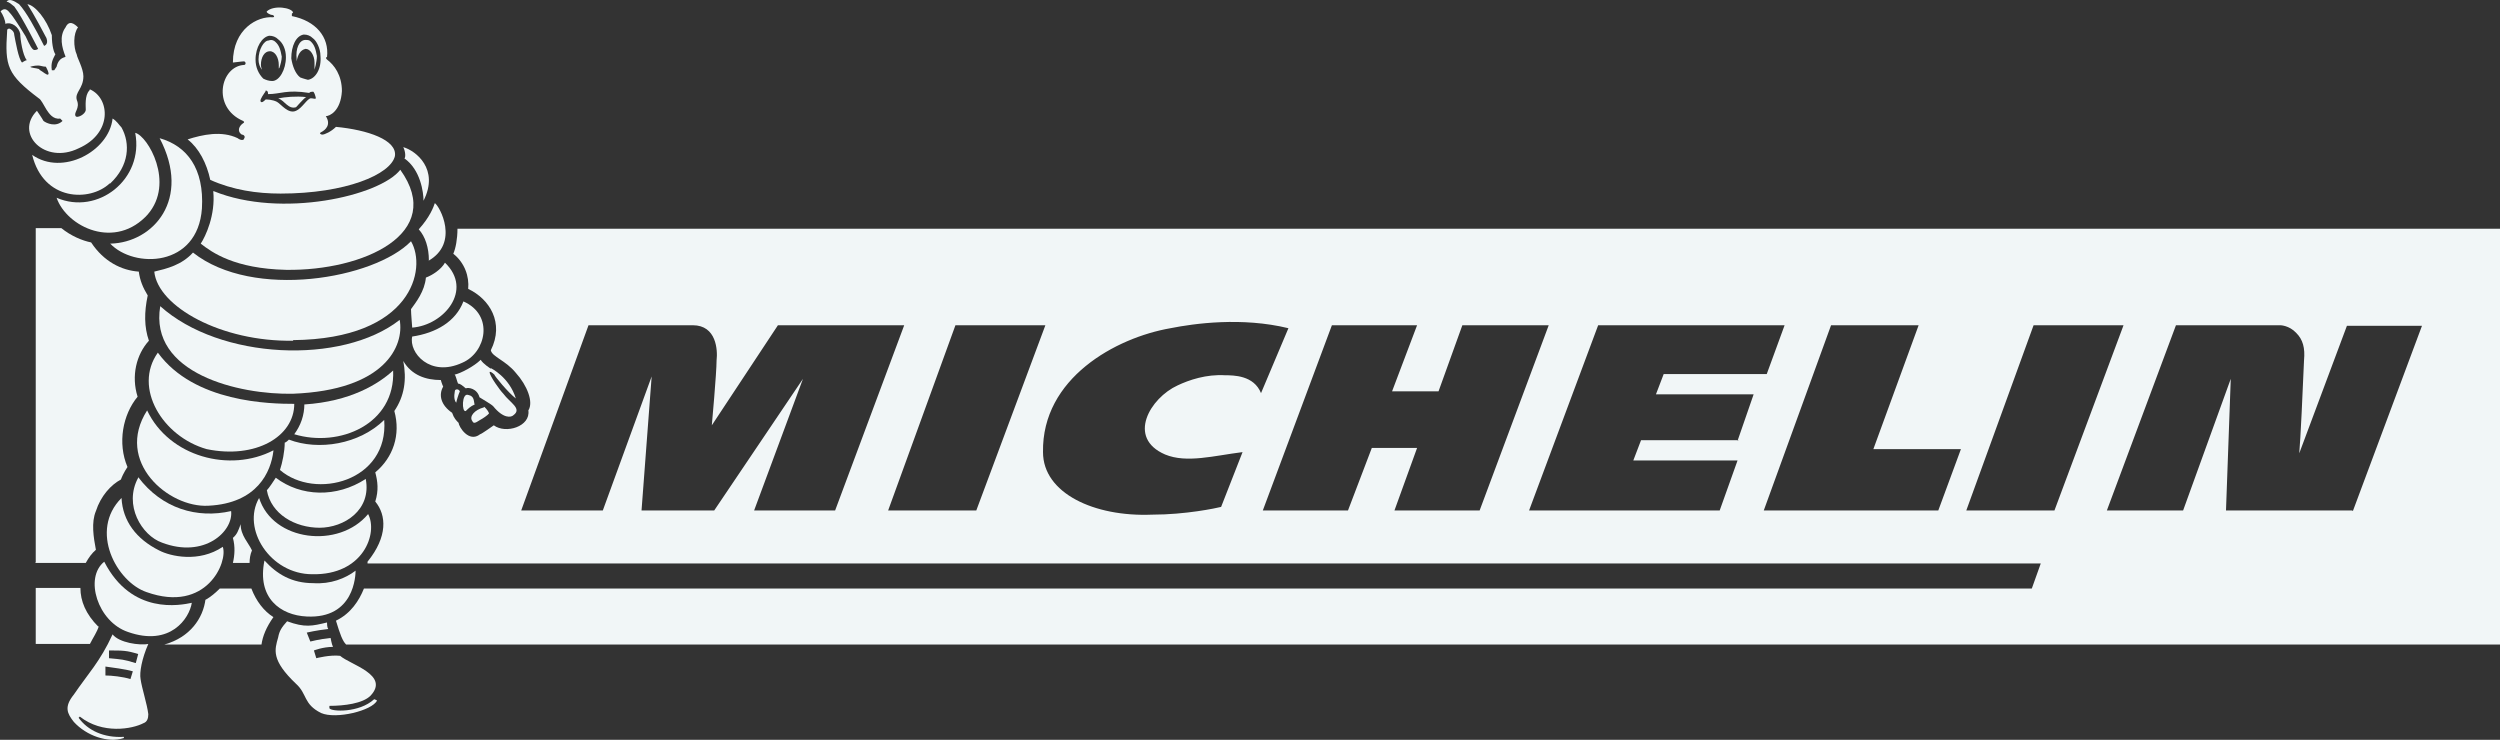
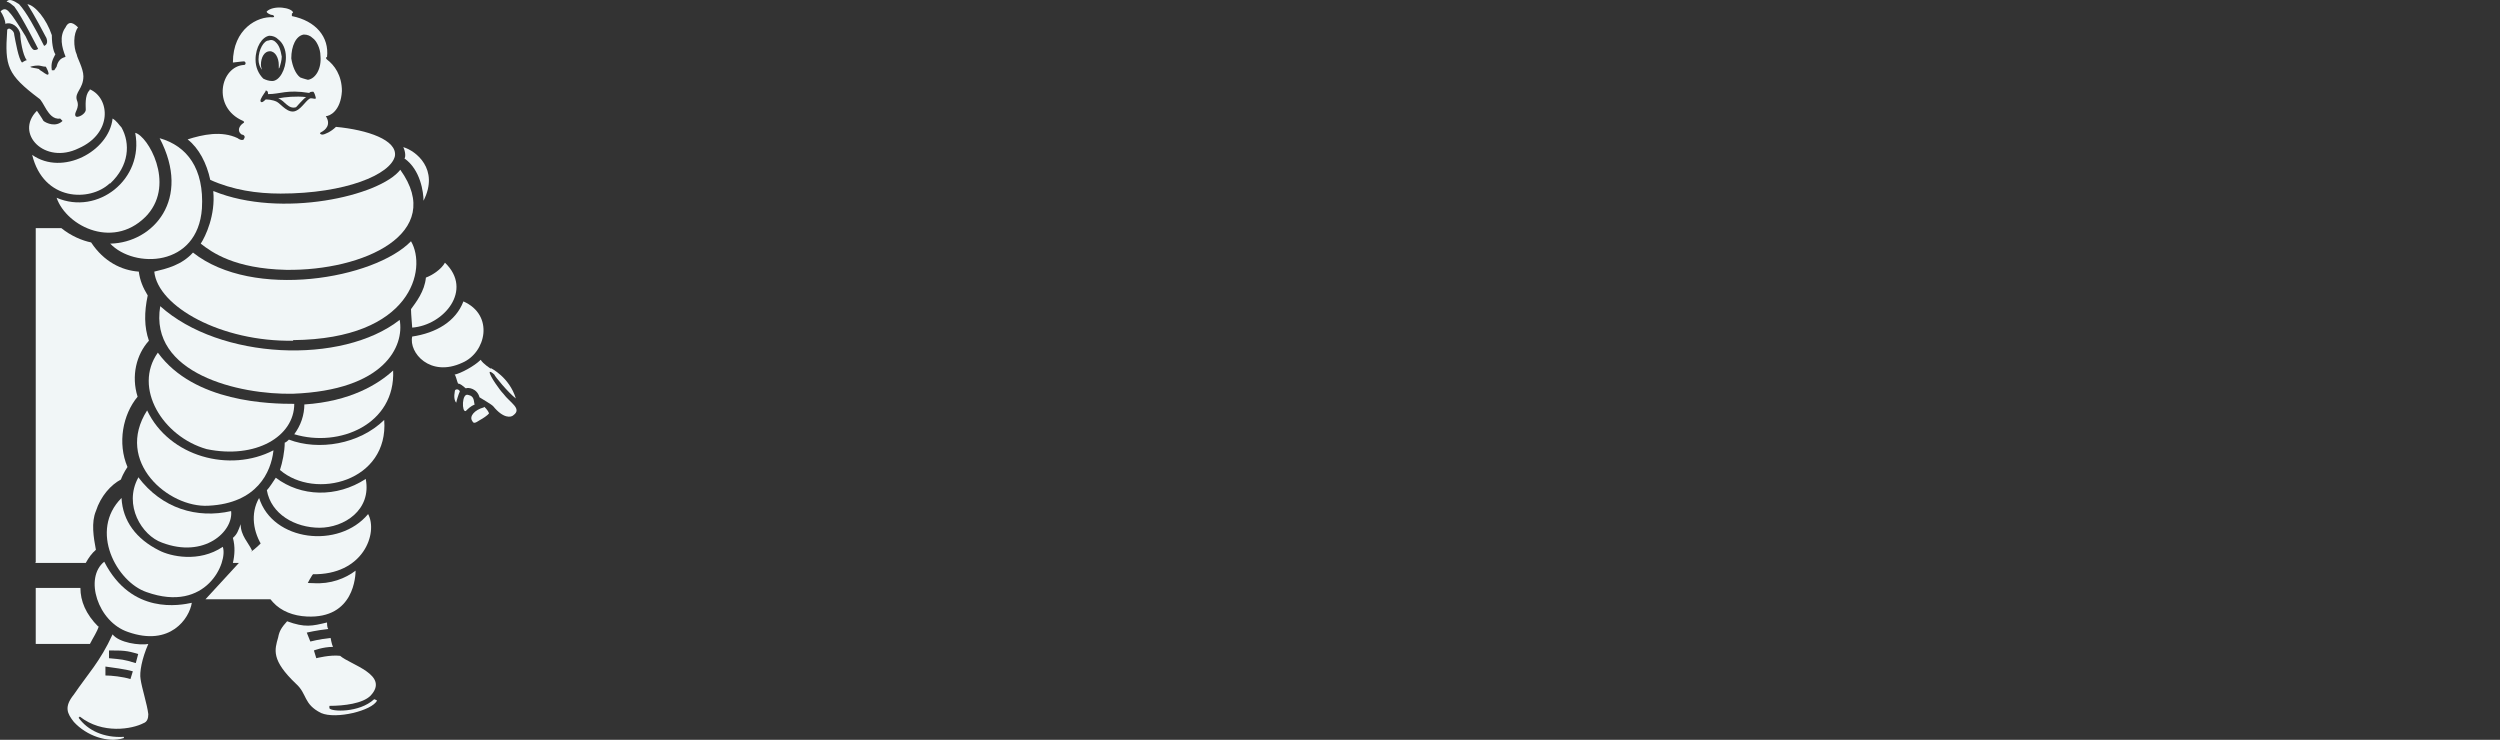
<svg xmlns="http://www.w3.org/2000/svg" id="Calque_2" data-name="Calque 2" viewBox="0 0 41.97 12.42">
  <rect x="0" y="0" width="41.97" height="12.42" fill="#333333" stroke="none" />
  <defs>
    <style> .cls-1 { fill: #f1f6f7; fill-rule: evenodd; stroke-width: 0px; } </style>
  </defs>
  <g id="Calque_3" data-name="Calque 3">
    <g>
      <g>
-         <path class="cls-1" d="m3.45,10.06c-.04.32-.26.64-.69.76h1.63c.02-.14.08-.29.2-.46-.16-.1-.29-.27-.37-.48h-.53c-.07.07-.15.14-.24.19Z" />
+         <path class="cls-1" d="m3.45,10.06h1.63c.02-.14.08-.29.2-.46-.16-.1-.29-.27-.37-.48h-.53c-.07.07-.15.14-.24.19Z" />
        <path class="cls-1" d="m3.91,9.03c.04.15.03.29,0,.42h.28c0-.07.01-.14.04-.21-.06-.13-.19-.25-.19-.44-.04.11-.06.17-.13.23Z" />
        <path class="cls-1" d="m1.65,10.52c-.21-.21-.3-.43-.3-.65h-.75v.94h.91c.05-.1.12-.2.15-.3Z" />
-         <path class="cls-1" d="m7.68,3.84c0,.17-.03.33-.07.42.19.15.27.38.25.59.36.17.61.57.38,1.03.02.11.25.17.42.38.19.21.3.49.21.63.04.27-.38.4-.58.25,0,0-.21.15-.23.15-.19.15-.36-.13-.36-.19-.04-.04-.08-.08-.11-.17-.19-.13-.23-.3-.15-.44-.02-.04-.04-.11-.04-.11-.25,0-.49-.08-.63-.32.06.31.02.59-.15.84.11.4-.02.78-.32,1.03.04.15.06.3,0,.49.19.23.21.59-.13,1.01,0,0,0,.02,0,.03h28.09l-.15.42H6.11c-.08.2-.22.42-.47.54.07.23.11.34.17.4h36.17V3.84H7.68Zm4.98,4.73l.82-2.21-1.49,2.21h-1.22l.17-2.25-.82,2.25h-1.37l1.13-3.11h1.75c.4,0,.42.42.4.59,0,.21-.08,1.09-.08,1.09l1.11-1.68h2.12l-1.16,3.11h-1.37Zm2.25,0l1.13-3.11h1.51l-1.16,3.11h-1.49Zm5.66-2.27c-.32-.02-.61.08-.8.17-.46.21-.86.88-.21,1.16.36.15.82.02,1.3-.04l-.36.92c-.08.02-.59.13-1.16.13-.97.04-1.83-.36-1.83-1.05-.02-1.24,1.22-1.92,2.14-2.08.4-.08,1.2-.19,1.98,0l-.46,1.09c-.12-.3-.46-.3-.61-.3Zm2.84,2.27l.38-1.05h-.76l-.4,1.05h-1.43l1.16-3.11h1.43l-.42,1.11h.78l.4-1.11h1.45l-1.16,3.11h-1.43Zm5.78-1.18h-1.64l-.13.34h1.75l-.3.84h-3.2l1.16-3.11h3.13l-.3.82h-1.73l-.13.34h1.64l-.27.78Zm3.36,1.18h-2.94l1.13-3.11h1.47l-.76,2.08h1.47l-.38,1.03Zm.46,0l1.13-3.11h1.51l-1.16,3.11h-1.49Zm6.48,0h-2.12l.08-2.21-.8,2.21h-1.28l1.16-3.11h1.75s.15,0,.27.13c.11.11.15.25.13.46-.02.49-.06,1.35-.08,1.56l.8-2.14h1.26l-1.16,3.11Z" />
        <path class="cls-1" d="m.59,9.45h.85c.05-.09.1-.16.17-.22-.04-.21-.08-.46,0-.65.08-.25.25-.44.42-.53.04-.11.11-.21.11-.21-.17-.4-.08-.88.17-1.18-.11-.35-.02-.71.19-.94-.08-.23-.08-.48-.02-.76-.08-.13-.13-.25-.15-.4-.29-.02-.59-.17-.8-.49-.15-.03-.34-.11-.5-.24h-.43v5.61Z" />
      </g>
      <path id="path27" class="cls-1" d="m6.92,5.5c.53-.04,1.03-.63.55-1.09-.06.11-.21.21-.32.25-.02.23-.17.42-.25.53,0,.08.02.29.02.31h0Z" />
      <path id="path29" class="cls-1" d="m7.78,5.06c-.13.34-.46.53-.86.59-.06.27.3.69.84.44.4-.17.54-.8.02-1.03h0Z" />
      <path id="path31" class="cls-1" d="m7.64,6.55s-.04.15.02.21c0-.02.04-.15.06-.19-.02-.04-.06-.04-.08-.02h0Z" />
      <path id="path33" class="cls-1" d="m7.97,6.8c-.02-.06,0-.15-.11-.17-.11-.04-.11.3-.04.27.04-.04.08-.08.15-.11h0Z" />
      <path id="path35" class="cls-1" d="m8.12,6.84c-.15.04-.25.15-.19.23.02.04.04.04.13-.02.04-.02.13-.08.15-.11-.02-.06-.08-.11-.08-.11h0Z" />
      <path id="path37" class="cls-1" d="m8.24,6.19s-.13-.08-.17-.15c-.11.11-.34.23-.44.25.02,0,.04.11.06.15.04,0,.08.04.13.08.04-.02.19,0,.23.15.06.04.19.11.23.15.17.21.3.19.34.15.15-.11-.06-.21-.17-.36-.06-.06-.23-.3-.23-.36,0-.02.04,0,.08.04,0,.02.23.3.36.4-.11-.36-.42-.51-.42-.51h0Z" />
      <path id="path39" class="cls-1" d="m4.92,5.71c2-.02,2.25-1.2,1.98-1.66-.61.63-2.65.99-3.66.19-.19.21-.44.27-.65.32.06.59,1.13,1.18,2.33,1.16h0Z" />
      <path id="path41" class="cls-1" d="m3.58,3.21c.04.4-.13.76-.21.88.19.15.57.42,1.43.44,1.3.02,2.69-.61,1.92-1.68-.34.44-2,.82-3.13.36h0Z" />
      <path id="path43" class="cls-1" d="m1.85,3.08c.32-.3.34-.67.19-.94-.04-.04-.08-.11-.15-.15-.06.55-.84.97-1.35.61.19.78.97.79,1.3.48h0Z" />
      <path id="path45" class="cls-1" d="m2.48,3.6c.46-.53,0-1.32-.21-1.37.15.78-.63,1.39-1.32,1.09.17.49.99.89,1.54.27h0Z" />
      <path id="path47" class="cls-1" d="m1.85,4.09c.4.42,1.47.4,1.54-.59.04-.67-.25-1.05-.71-1.18.54,1.03-.11,1.75-.82,1.77h0Z" />
      <path id="path49" class="cls-1" d="m2.69,5.14c-.19,1.13,1.32,1.49,2.23,1.47,1.54-.06,1.87-.8,1.79-1.24-.97.76-3.02.67-4.02-.23h0Z" />
      <path id="path51" class="cls-1" d="m3.47,7.54c.82.17,1.47-.21,1.47-.76-.4,0-1.68-.02-2.29-.86-.42.59.08,1.41.82,1.62h0Z" />
      <path id="path53" class="cls-1" d="m4.59,7.56c-.73.38-1.75.11-2.12-.67-.55.86.36,1.64,1.03,1.6.82-.04,1.05-.57,1.09-.92h0Z" />
      <path id="path55" class="cls-1" d="m2.32,8.02c-.25.46.06.97.4,1.09.71.27,1.2-.19,1.16-.53-.57.13-1.16-.04-1.56-.57h0Z" />
      <path id="path57" class="cls-1" d="m1.75,9.43c-.34.27-.11,1.01.4,1.18.71.25,1.03-.23,1.07-.49-.19.04-1.01.21-1.47-.69h0Z" />
      <path id="path59" class="cls-1" d="m2.67,9.24c-.38-.19-.61-.49-.63-.88-.55.55-.08,1.41.42,1.58,1.01.36,1.37-.51,1.28-.76-.4.27-.88.16-1.07.06h0Z" />
      <path id="path61" class="cls-1" d="m6.29,11.74l.04.02c-.08.17-.69.32-.94.21-.3-.15-.23-.32-.42-.49-.42-.4-.36-.57-.3-.78.02-.11.06-.17.15-.27.3.11.42.08.67.02,0,.02,0,.08.02.11-.19.02-.36.06-.36.06l.06.15s.15-.04.34-.06c0,0,.02.11.04.15-.17,0-.32.06-.32.06l.04.13s.23-.06.4-.04c.17.15.84.32.51.67-.13.13-.44.17-.69.17v.04c.03.06.5.08.75-.15h0Z" />
      <path id="path63" class="cls-1" d="m5.97,9.58c-.17.13-.42.23-.71.21-.36,0-.61-.15-.82-.38-.13.63.27.92.71.94.8.04.82-.69.82-.78h0Z" />
      <path id="path65" class="cls-1" d="m5.24,9.64c.86.02,1.11-.69.94-1.01-.49.59-1.6.46-1.83-.27-.3.52.19,1.28.89,1.28h0Z" />
      <path id="path67" class="cls-1" d="m5.36,8.86c.42,0,.88-.3.78-.82-.49.32-1.09.3-1.51-.02-.04.06-.11.17-.15.21.07.4.47.63.89.63h0Z" />
      <path id="path69" class="cls-1" d="m4.84,7.39s-.04.04-.06.04c0,.15-.04.34-.08.46.59.51,1.83.19,1.75-.84-.42.41-1.1.52-1.6.33h0Z" />
      <path id="path71" class="cls-1" d="m5.11,6.78c0,.19-.06.36-.17.51.76.23,1.7-.17,1.66-1.07-.25.23-.72.52-1.49.57h0Z" />
      <path id="path77" class="cls-1" d="m6.79,2.66c.27.19.32.57.32.71.27-.53-.13-.84-.34-.9.04.08.04.17.02.19h0Z" />
-       <path id="path79" class="cls-1" d="m7.19,4.38c.53-.3.19-.92.11-.97-.02.06-.08.23-.27.44.11.12.17.31.17.52h0Z" />
      <path class="cls-1" d="m1.5,1.52c-.08.08-.06.27-.06.32,0,.08-.15.15-.17.11-.04-.06.08-.13.02-.27-.04-.13.11-.19.11-.4,0-.13-.11-.32-.11-.36-.06-.13-.06-.36.02-.46-.06-.06-.15-.13-.21,0-.11.15-.06.34,0,.49,0,.02-.11,0-.15.17l-.04.06h-.04c-.02-.13.02-.19.06-.27-.02-.02-.06-.13-.06-.32C.78.32.59.09.46.07c.11.17.3.53.32.57.04.11-.04.13-.04.13C.59.47.44.2.32.07.23.01.15-.03.11.03c.04,0,.08.04.13.08.13.17.4.71.4.71,0,0-.02.02-.06.02s-.08-.08-.15-.23c-.08-.13-.21-.34-.27-.4-.06-.08-.11-.06-.15-.02.04.06.08.15.08.21.11-.04.23.06.25.17,0,.08.04.36.11.44-.02,0-.08.04-.08.04-.06-.06-.11-.36-.13-.46,0-.04-.02-.08-.08-.11-.04,0-.04.02-.04.04-.04.59,0,.73.53,1.13.04.02.08.11.13.19.04.06.11.17.23.15l.04.04c-.11.11-.27.04-.32,0-.02-.04-.11-.17-.11-.17-.38.38.13.91.7.63.57-.25.53-.84.19-.99Zm-.84-.36c-.06-.02-.15-.02-.15-.04,0,0,.06-.02.13-.02.04,0,.08.02.13.02.02.04.06.11.04.13s-.08-.04-.15-.08Z" />
      <path class="cls-1" d="m2.5,10.81c-.16.03-.5-.02-.61-.16-.21.46-.42.67-.65,1.01-.17.21-.11.32,0,.46.21.23.57.36.84.27v-.02c-.34.02-.61-.11-.76-.32l.02-.02c.38.3.88.21,1.07.11.06-.02.08-.08.08-.15-.02-.17-.11-.44-.13-.59-.02-.11.02-.34.13-.59Zm-.31.59c-.13-.04-.32-.06-.42-.06v-.15c.13.02.32.04.46.08l-.04.13Zm.08-.27c-.19-.06-.23-.06-.44-.08v-.13c.23,0,.3,0,.49.06l-.04.15Z" />
-       <path id="path93" class="cls-1" d="m5.28,1.17h0s.04-.13.04-.23c-.02-.11-.04-.19-.11-.25-.02-.02-.06-.02-.08-.02-.11,0-.17.15-.15.32v.04h0c.02-.11.06-.19.15-.21.08,0,.15.11.15.23v.13h0Z" />
      <g>
        <path class="cls-1" d="m5.64,2.13c-.08.08-.19.13-.23.13-.02,0-.06-.02-.02-.04.08-.04.17-.13.08-.27.06,0,.25-.08.27-.42,0-.27-.13-.44-.25-.53,0,0-.04-.04,0-.04.04-.34-.19-.61-.59-.69v-.04s.02-.02.02-.02c-.02-.08-.32-.13-.44-.02-.02.02.06.06.08.06.04,0,.06.04.02.04-.25-.02-.67.19-.67.76.02,0,.15-.02.19-.02.04.02.02.06,0,.06-.4.02-.55.71-.02.94,0,0,.04.02,0,.04-.06.04-.11.13-.02.19.04,0,.06.04.04.06,0,.04-.06.04-.11,0-.27-.13-.59-.06-.84.02.19.15.32.4.38.68.38.17.78.23,1.18.23,1.09,0,1.85-.32,1.92-.63.04-.27-.46-.44-.99-.49Zm-1.12-1.53c.06,0,.11.02.15.06.08.06.13.17.13.3,0,.21-.11.4-.23.4-.06,0-.11-.02-.15-.04-.08-.08-.13-.19-.13-.32,0-.21.11-.38.23-.4Zm.7,1.05c-.06,0-.15.17-.25.21-.13.06-.25-.11-.32-.15-.08-.04-.17-.04-.19-.04-.02.02-.06.06-.08.04-.02-.02,0-.06.06-.15,0,0,.02-.02.02-.04.04,0,.04.04.04.06.21,0,.31-.08.69-.02.02-.02.04-.02.06-.02.02-.02.06.11.05.11,0,.02-.04,0-.08,0Zm-.05-.31s-.08-.02-.13-.04c-.08-.06-.13-.19-.15-.32,0-.21.08-.38.21-.4.06,0,.11.02.15.06.06.04.13.17.13.3.02.21-.08.38-.21.4Z" />
        <path class="cls-1" d="m4.67,1.65c.11.04.17.19.3.15.02-.02.13-.15.17-.17-.17-.02-.36,0-.46.02Z" />
      </g>
      <path id="path97" class="cls-1" d="m4.69,1.14h0c.02-.06.04-.13.04-.19-.02-.11-.04-.19-.11-.25-.02-.02-.06-.04-.11-.02-.08,0-.17.15-.17.32,0,.06.02.13.06.17v.02-.02s-.02-.04-.02-.08c0-.13.06-.23.15-.23s.15.11.15.23v.06h0Z" />
    </g>
  </g>
</svg>